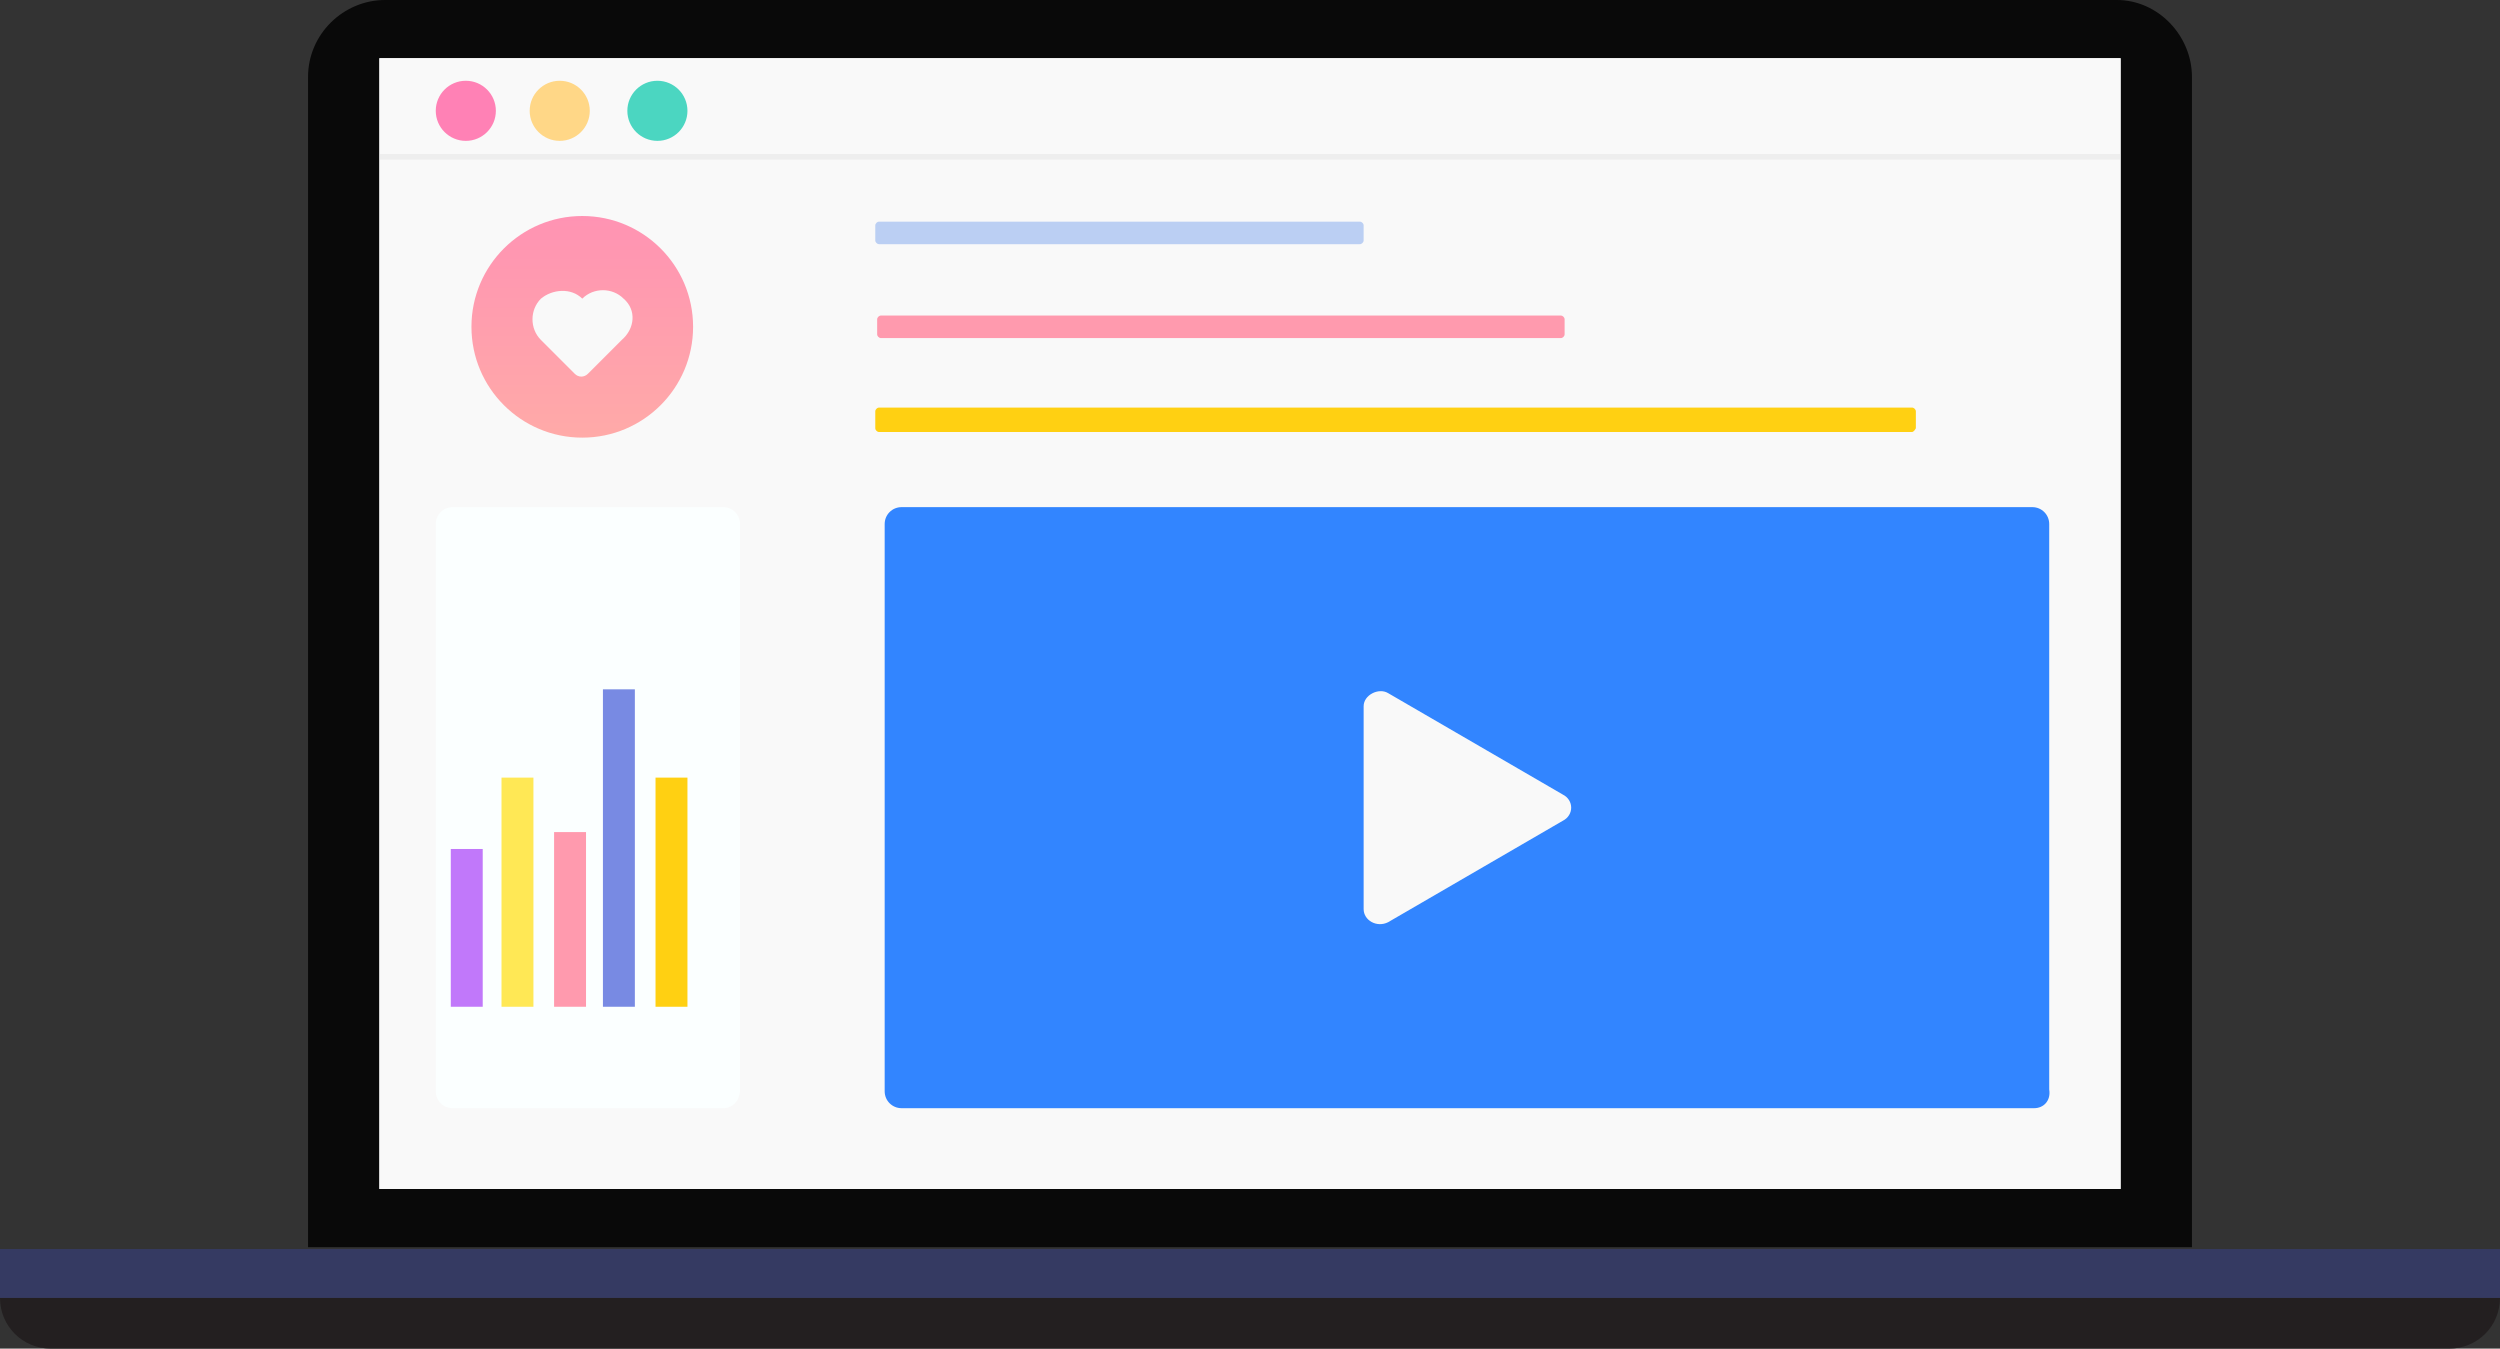
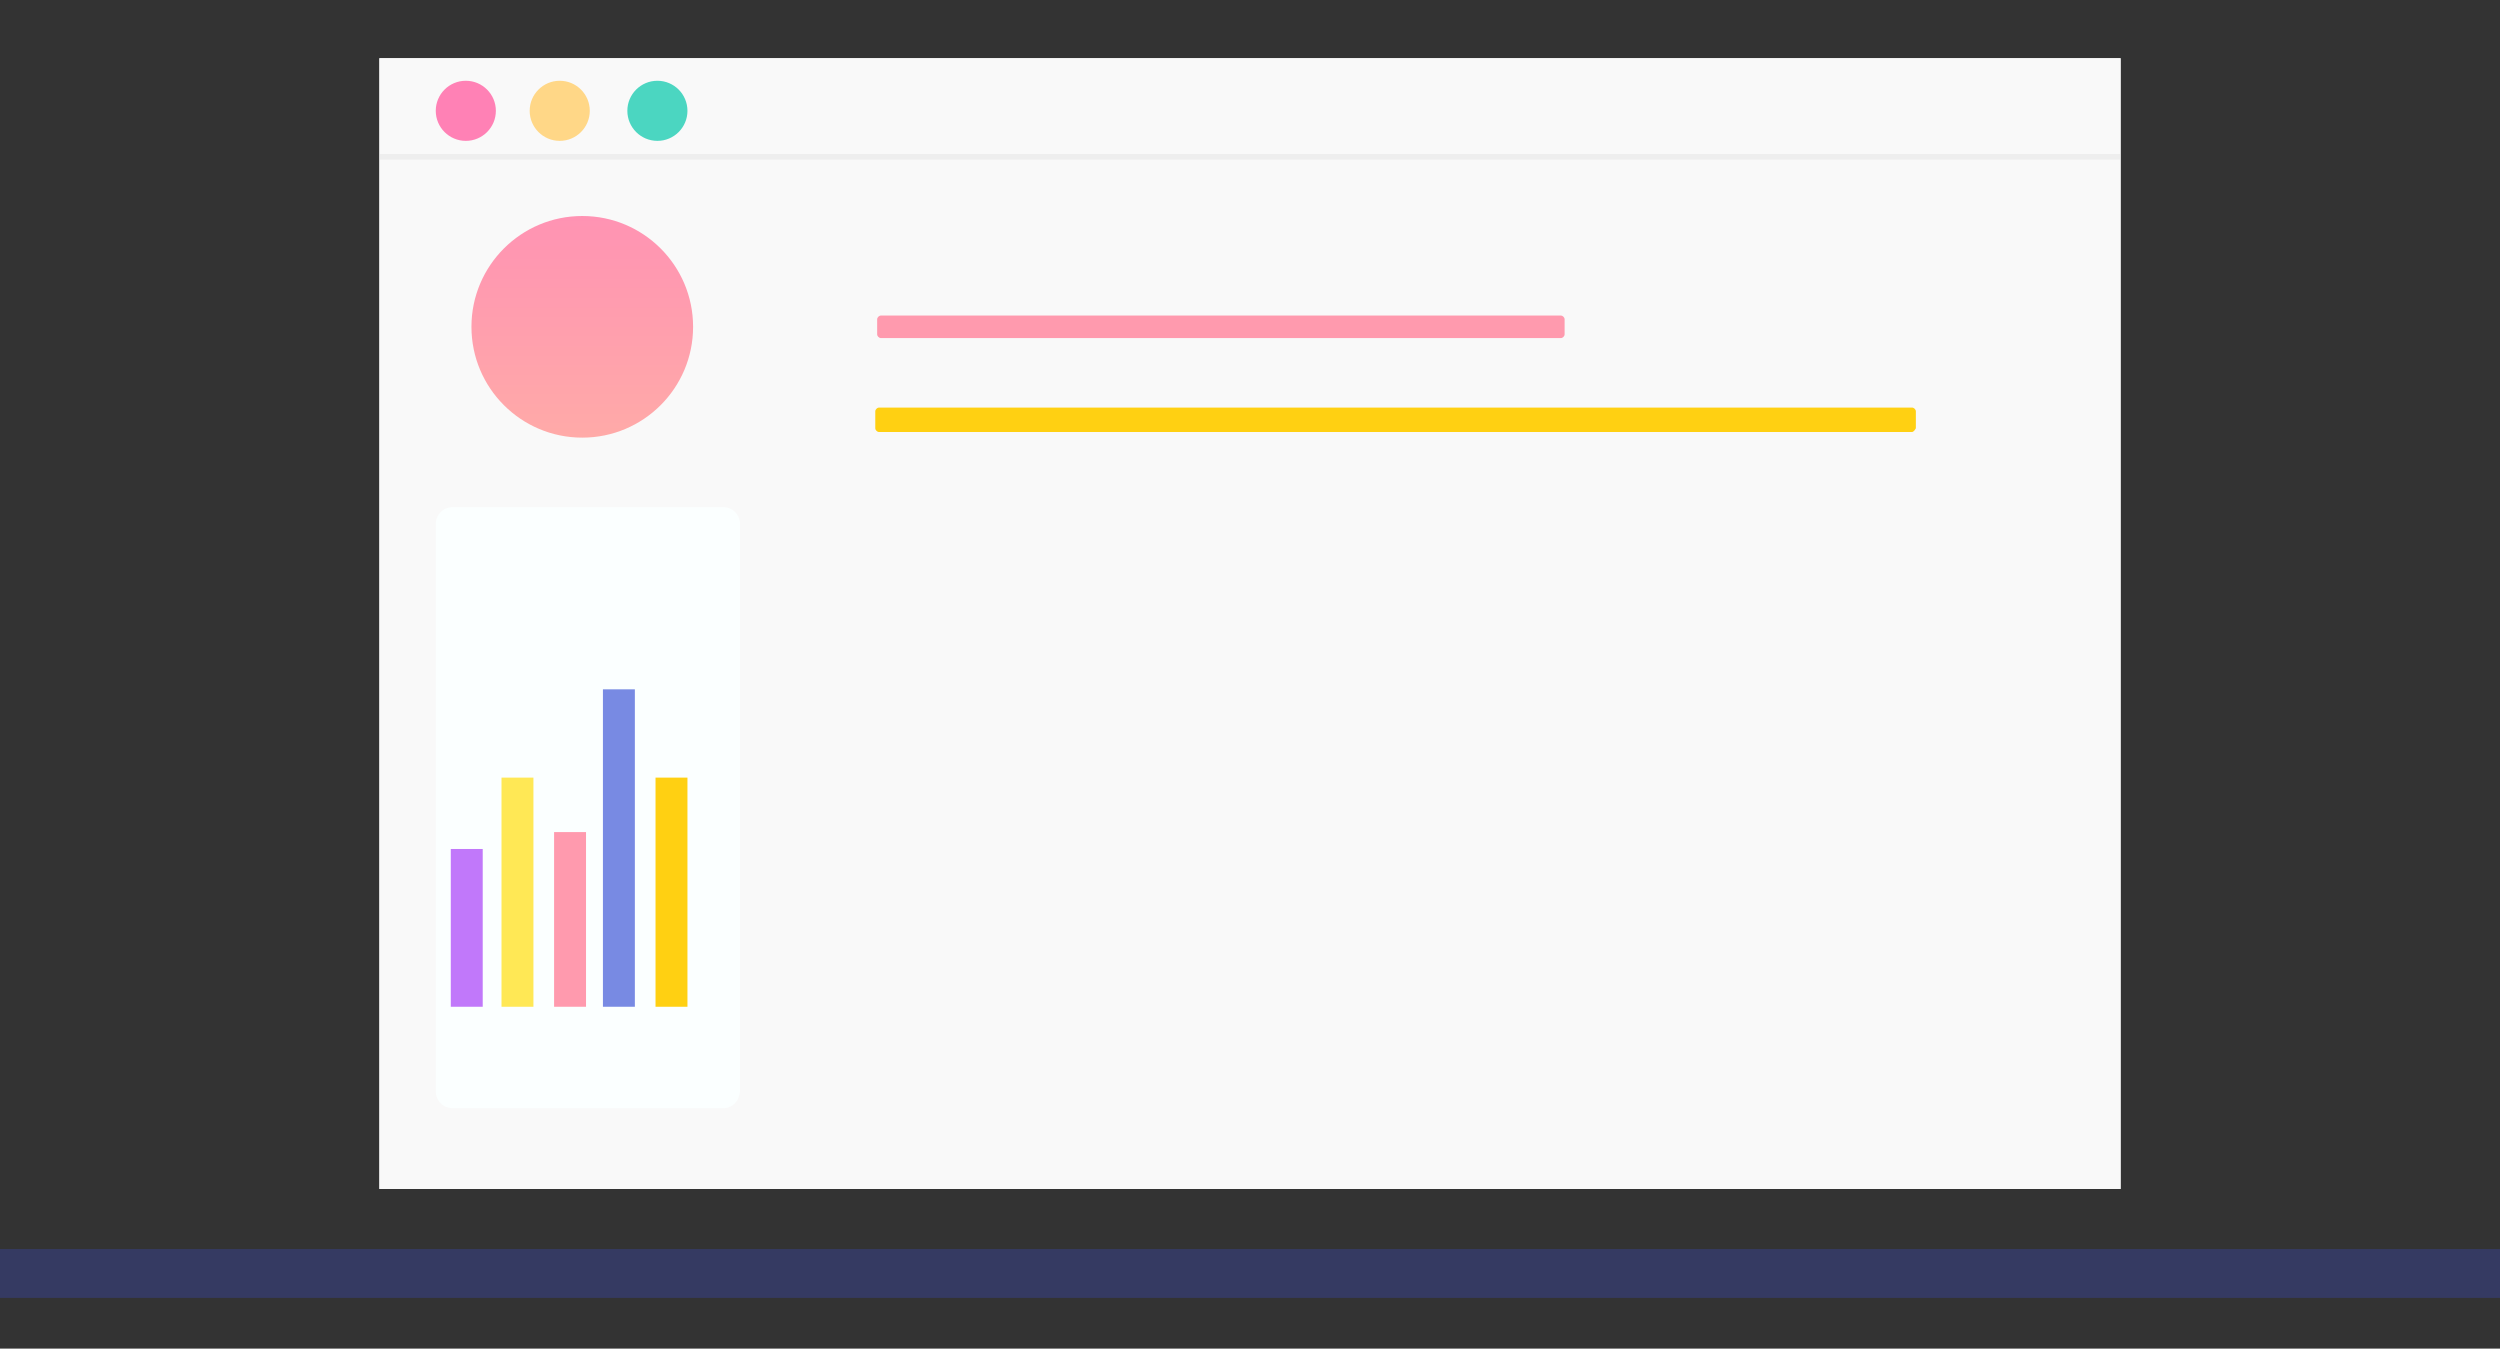
<svg xmlns="http://www.w3.org/2000/svg" version="1.1" id="图层_1" x="0px" y="0px" viewBox="0 0 133.1 71.8" style="enable-background:new 0 0 133.1 71.8;" xml:space="preserve">
  <rect x="0" y="0" width="133.1" height="71.8" fill="#333333" stroke="none" />
  <style type="text/css">
	.st0{fill:#090909;}
	.st1{fill:#231F20;}
	.st2{fill:#353A62;}
	.st3{fill:#FFFFFF;}
	.st4{fill:#F9F9F9;}
	.st5{fill:#FF81B5;}
	.st6{fill:url(#SVGID_1_);}
	.st7{fill:#FFD787;}
	.st8{fill:#4BD6C1;}
	.st9{fill:#3285FF;}
	.st10{fill:#FBFFFF;}
	.st11{fill:#C178FA;}
	.st12{fill:#FFE855;}
	.st13{fill:#FF9AAE;}
	.st14{fill:#788AE3;}
	.st15{fill:#FFD012;}
	.st16{fill:#BBCFF3;}
	.st17{opacity:0.3;fill:#D3D3D3;enable-background:new    ;}
</style>
  <g>
-     <path class="st0" d="M112.7,0H20.5c-2.2,0-4.1,1.8-4.1,4.1v62.3h100.3V4.1C116.7,1.9,114.9,0,112.7,0z" />
-     <path class="st1" d="M2.7,71.8h127.7c1.5,0,2.7-1.2,2.7-2.7H0C0,70.6,1.2,71.8,2.7,71.8z" />
    <rect y="66.5" class="st2" width="133.1" height="2.6" />
    <rect x="20.2" y="3.1" class="st3" width="92.7" height="60.2" />
    <rect x="20.2" y="3.1" class="st4" width="92.7" height="60.2" />
    <ellipse class="st5" cx="24.8" cy="5.9" rx="1.6" ry="1.6" />
    <linearGradient id="SVGID_1_" gradientUnits="userSpaceOnUse" x1="31" y1="29.7" x2="31" y2="41.5" gradientTransform="matrix(1 0 0 -1 0 53)">
      <stop offset="0" style="stop-color:#FFAAA8" />
      <stop offset="1" style="stop-color:#FF93B3" />
    </linearGradient>
    <ellipse class="st6" cx="31" cy="17.4" rx="5.9" ry="5.9" />
    <ellipse class="st7" cx="29.8" cy="5.9" rx="1.6" ry="1.6" />
    <ellipse class="st8" cx="35" cy="5.9" rx="1.6" ry="1.6" />
-     <path class="st9" d="M108.3,59H48c-0.5,0-0.9-0.4-0.9-0.9V27.9c0-0.5,0.4-0.9,0.9-0.9h60.2c0.5,0,0.9,0.4,0.9,0.9V58   C109.2,58.6,108.8,59,108.3,59z" />
    <path class="st10" d="M38.5,59H24.1c-0.5,0-0.9-0.4-0.9-0.9V27.9c0-0.5,0.4-0.9,0.9-0.9h14.4c0.5,0,0.9,0.4,0.9,0.9V58   C39.4,58.6,39,59,38.5,59z" />
    <rect x="24" y="45.2" class="st11" width="1.7" height="8.4" />
    <rect x="26.7" y="41.4" class="st12" width="1.7" height="12.2" />
    <rect x="29.5" y="44.3" class="st13" width="1.7" height="9.3" />
    <rect x="32.1" y="36.7" class="st14" width="1.7" height="16.9" />
    <rect x="34.9" y="41.4" class="st15" width="1.7" height="12.2" />
-     <path class="st16" d="M72.4,13H46.8c-0.1,0-0.2-0.1-0.2-0.2V12c0-0.1,0.1-0.2,0.2-0.2h25.6c0.1,0,0.2,0.1,0.2,0.2v0.8   C72.6,12.9,72.5,13,72.4,13z" />
    <path class="st13" d="M83.1,18H46.9c-0.1,0-0.2-0.1-0.2-0.2V17c0-0.1,0.1-0.2,0.2-0.2h36.2c0.1,0,0.2,0.1,0.2,0.2v0.8   C83.3,17.9,83.2,18,83.1,18z" />
    <path class="st15" d="M101.8,23h-55c-0.1,0-0.2-0.1-0.2-0.2v-0.9c0-0.1,0.1-0.2,0.2-0.2h55c0.1,0,0.2,0.1,0.2,0.2v0.9   C101.9,23,101.8,23,101.8,23z" />
    <path class="st4" d="M83.2,43.7l-9.3,5.4c-0.6,0.3-1.3-0.1-1.3-0.7V37.6c0-0.6,0.8-1,1.3-0.7l9.3,5.4   C83.8,42.6,83.8,43.4,83.2,43.7z" />
    <rect x="20.2" y="8.2" class="st17" width="92.7" height="0.3" />
-     <path class="st4" d="M33.2,15.9c-0.6-0.6-1.6-0.6-2.2,0c-0.6-0.6-1.6-0.5-2.2,0c-0.6,0.6-0.6,1.6,0,2.2l0,0l1.8,1.8   c0.2,0.2,0.5,0.2,0.7,0l0,0l1.8-1.8C33.8,17.5,33.9,16.5,33.2,15.9L33.2,15.9L33.2,15.9z" />
  </g>
</svg>